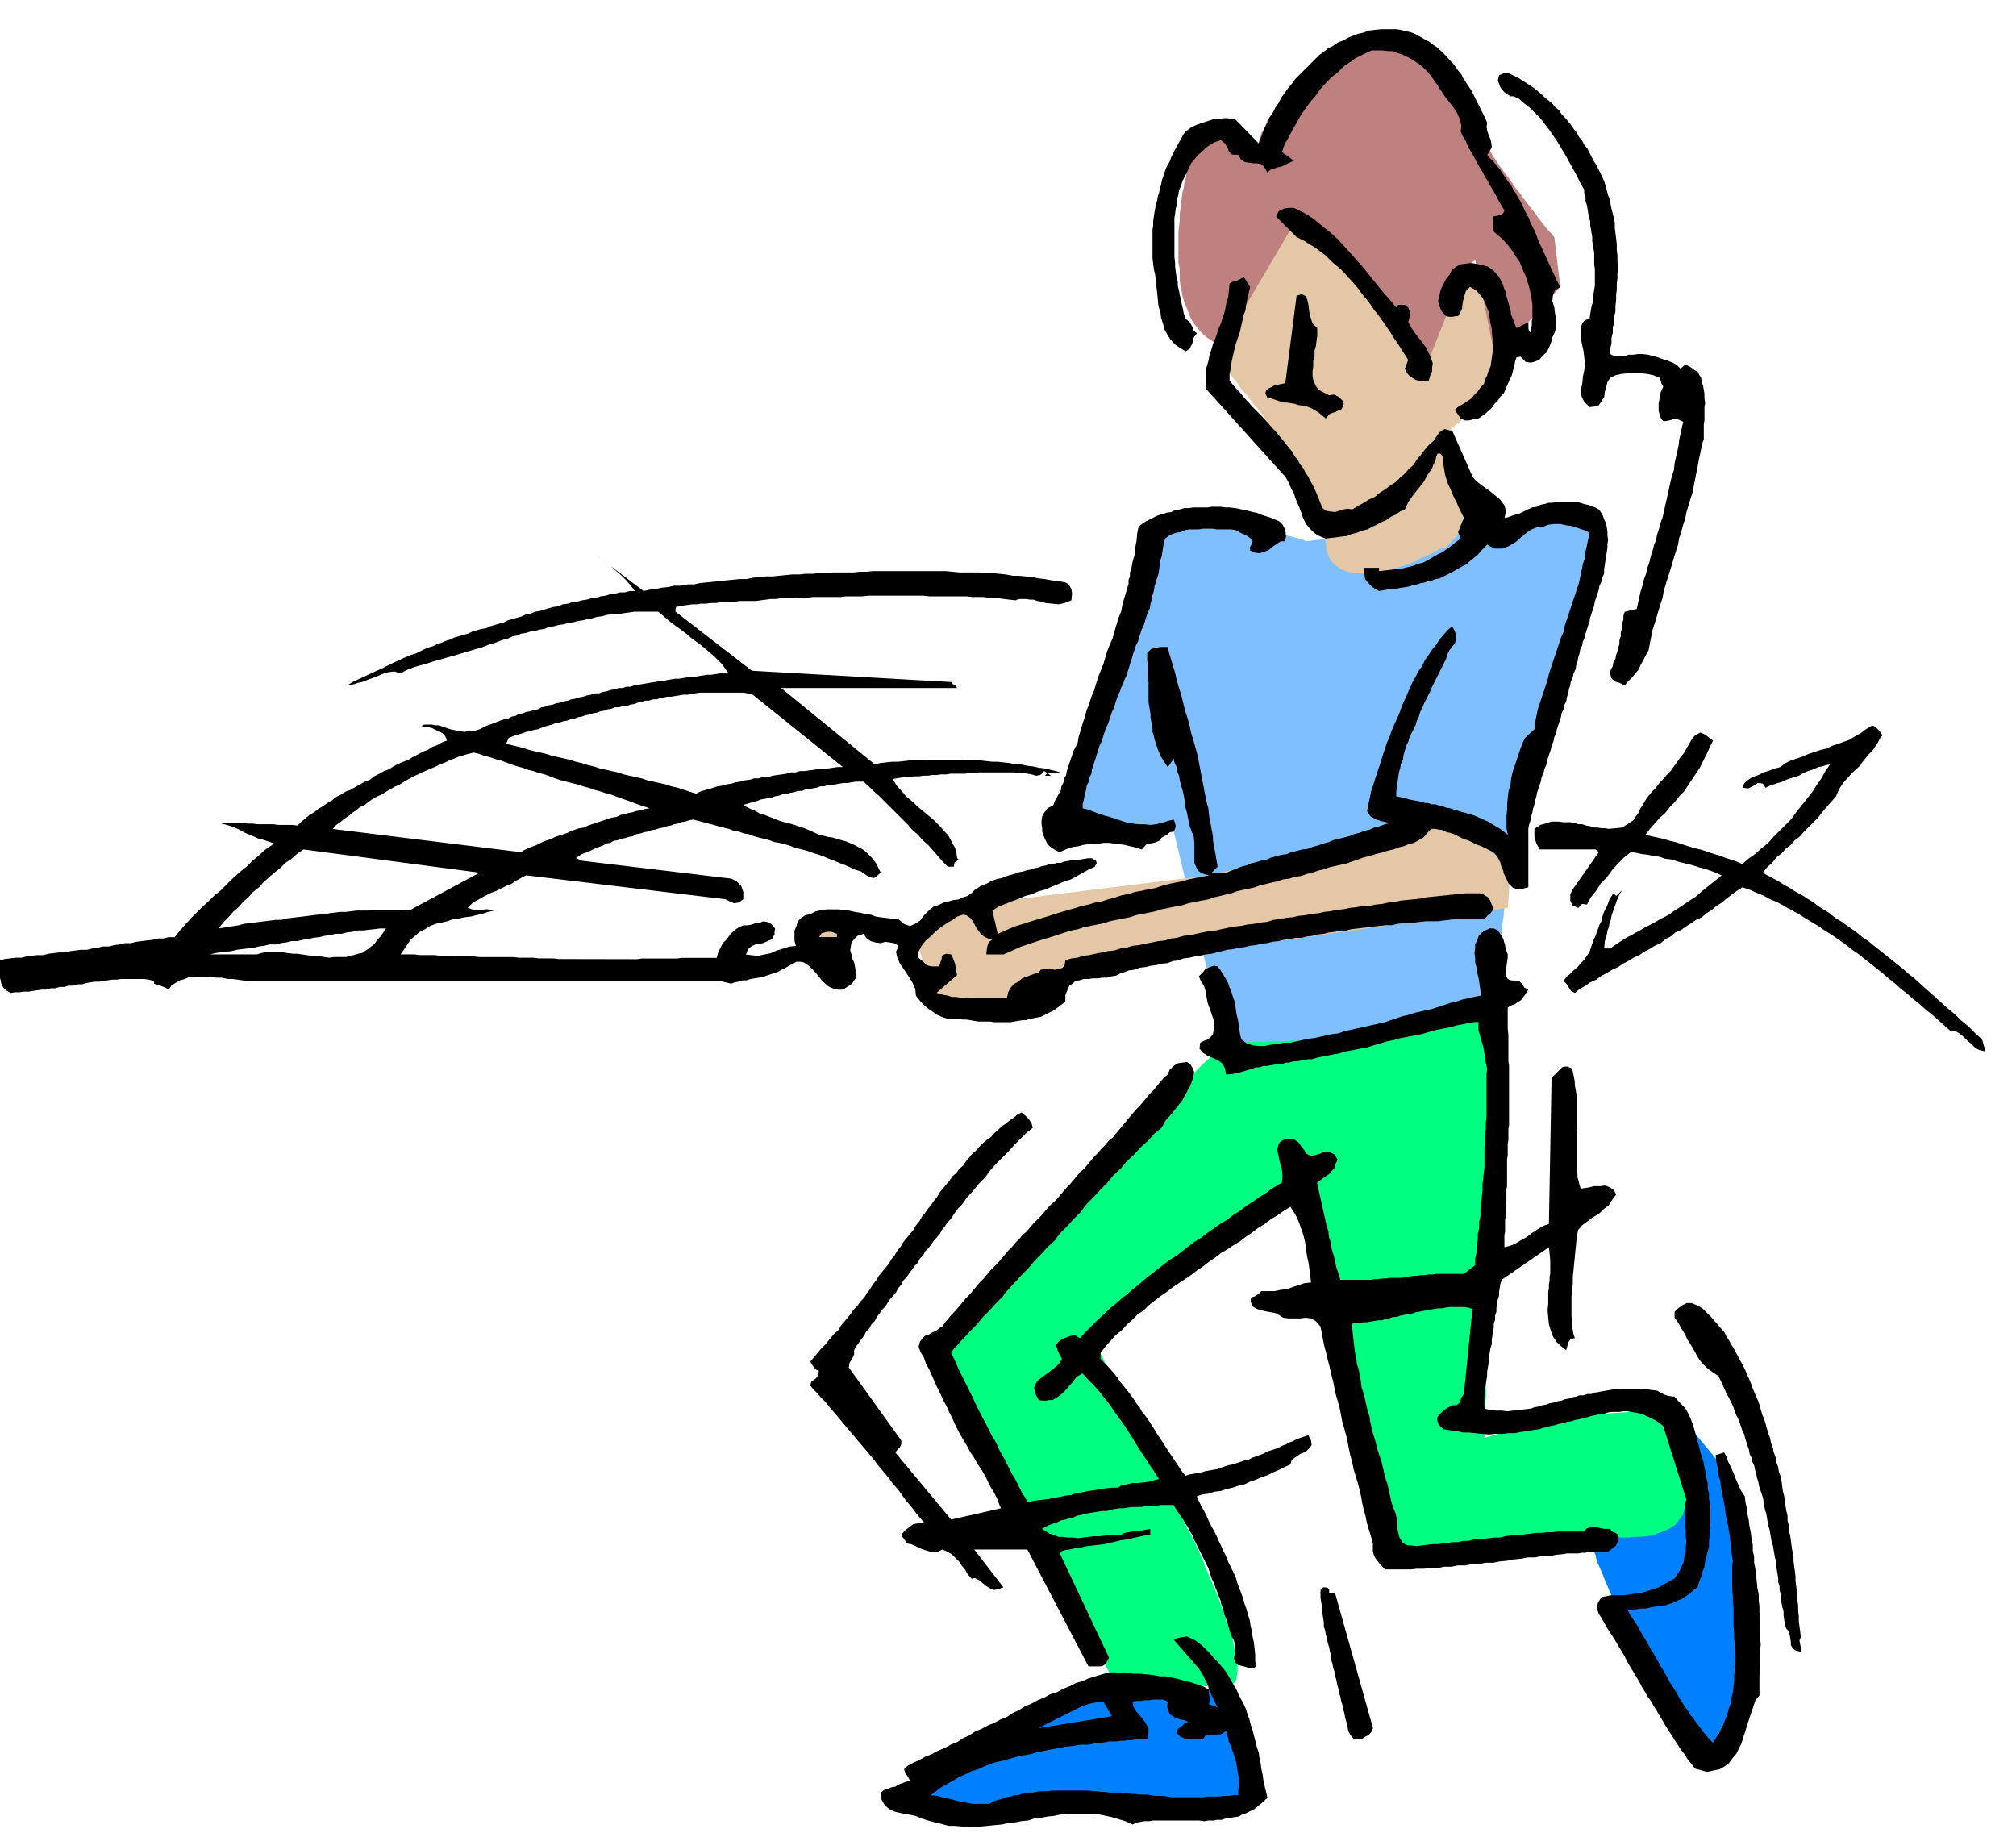
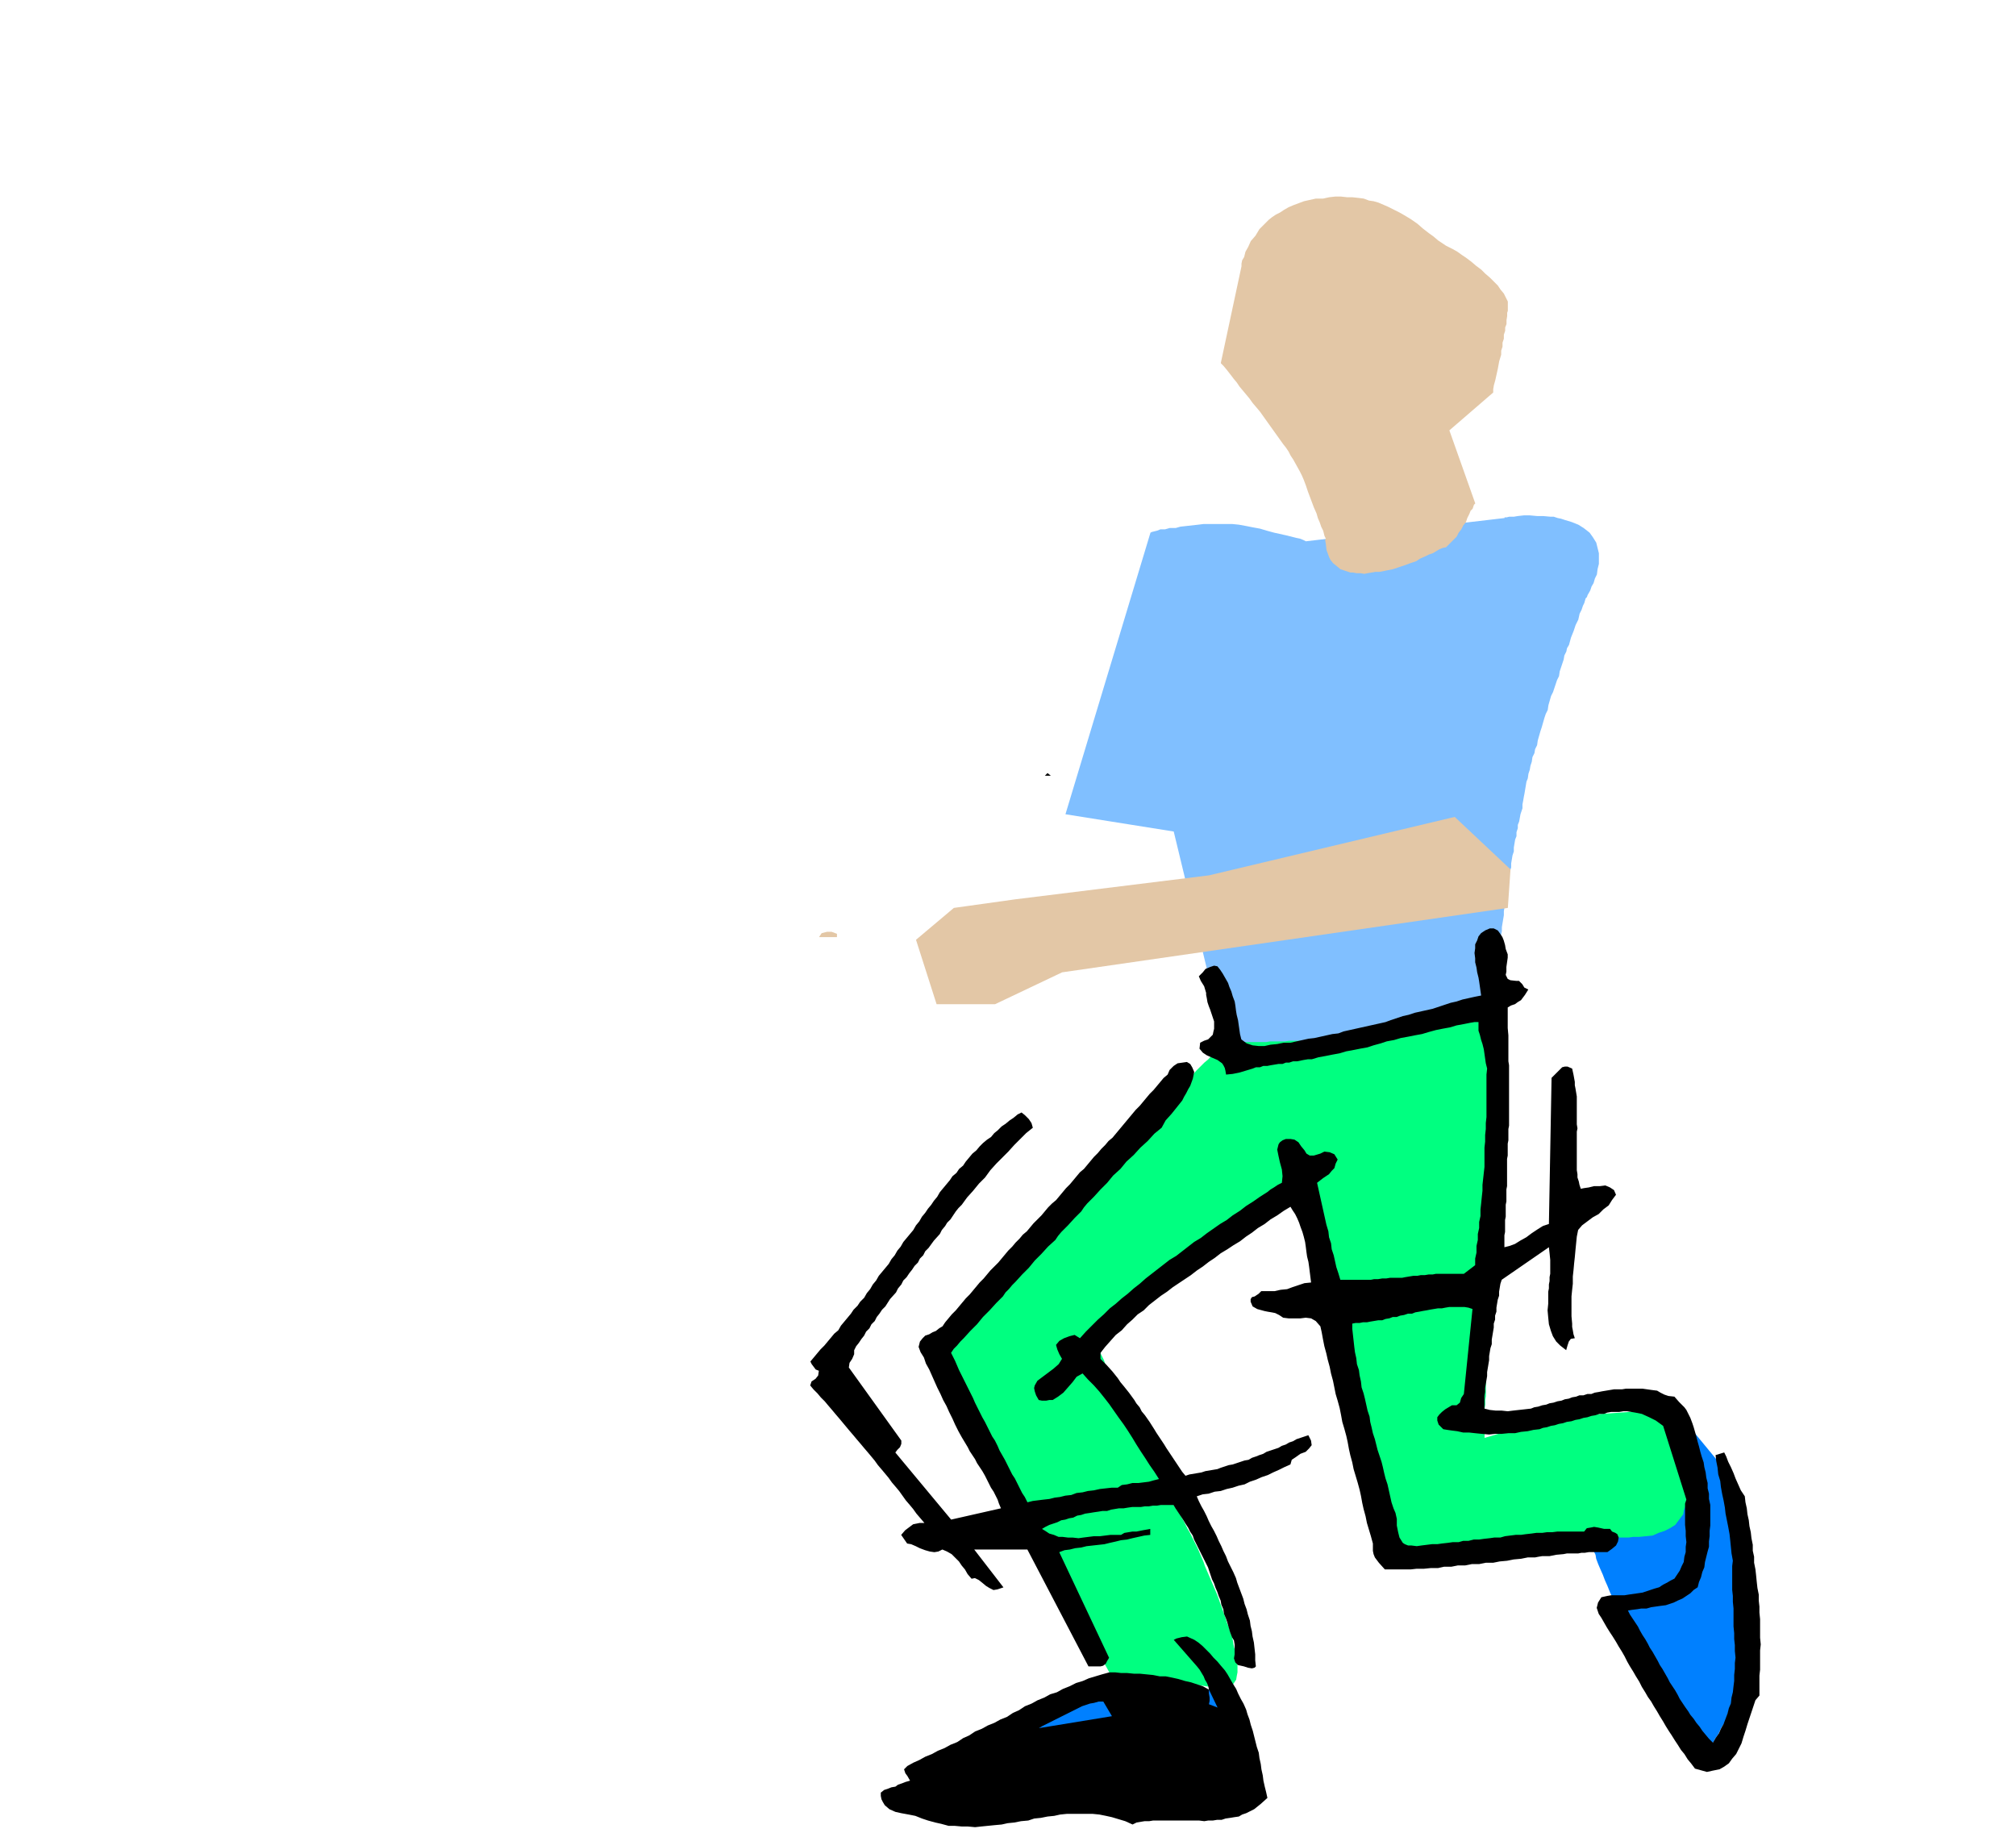
<svg xmlns="http://www.w3.org/2000/svg" width="490.455" height="445.941" fill-rule="evenodd" stroke-linecap="round" preserveAspectRatio="none" viewBox="0 0 3035 2760">
  <style>.brush1{fill:#0080ff}.pen1{stroke:none}.brush3{fill:#e3c7a6}.brush6{fill:#000}</style>
  <path d="M2398 2324v6l1 5 3 6 1 6 3 8 3 7 4 9 3 8 4 9 4 10 5 10 4 10 5 11 2 5 3 5 3 6 3 6 5 10 5 10 5 10 5 11 5 10 5 10 5 10 6 10 4 8 4 9 4 7 5 8 3 6 4 7 3 5 4 6 4 6 5 7 4 6 5 6 3 5 3 5 3 3 3 4 5 3 6 1 7-3 10-7 3-6 5-7 4-9 6-9 2-6 2-6 2-6 3-5 2-6 2-6 2-6 3-5 1-6 3-6 1-6 3-5 3-11 4-8 2-8 2-6 1-4h1l-35-269-80-97-123 203z" class="pen1 brush1" />
  <path d="m1966 815-2-1-2-1-5-2-5-1-8-2-8-2-9-2-9-2-11-3-10-3-11-2-10-2-11-2-10-1h-43l-8 1-9 1-9 1-9 1-7 2h-9l-7 2h-7l-5 2-8 2-2 1-128 424 163 26 84 348 397-92v-14l1-5 1-6 1-6v-8l1-8 1-9 2-9 1-11 2-10 1-10 2-10v-6l1-6 1-6 1-6v-6l1-6 1-6 1-5v-7l1-6 1-6 2-6v-6l1-6 1-6 2-6v-6l1-6 1-6 2-6v-6l1-6 1-6 2-5v-6l2-6v-5l2-5 2-11 3-9v-6l1-5 1-6 1-5 1-6 1-6 1-6 2-5 1-7 2-6 1-6 2-6 1-7 3-6 1-6 3-6 1-7 2-7 2-7 2-6 2-7 2-7 2-6 3-6 1-7 2-7 2-7 3-6 2-6 2-6 2-6 3-6 1-7 2-6 2-6 2-6 1-6 3-6 1-5 3-5 3-11 4-10 3-9 4-8 2-9 3-6 2-6 2-4 2-7 2-2 1-3 4-7 2-6 3-5 2-7 3-6 1-8 2-8v-16l-2-8-2-8-5-8-5-7-9-7-8-5-10-4-10-3-6-2-5-1-6-2h-5l-11-1h-9l-11-1h-9l-9 1-6 1h-7l-4 1h-3v1l-299 35z" class="pen1" style="fill:#80bfff" />
  <path d="m1820 1318-291 36-93 13-57 48 31 97h88l101-48 671-97 4-58-84-79-370 88zm49-917-31 145v1l4 4 5 6 7 9 3 4 5 6 4 6 5 6 5 6 5 6 5 7 6 7 5 6 5 7 5 7 5 7 5 7 5 7 5 7 5 7 4 5 4 6 3 6 4 6 5 9 5 9 3 6 3 7 3 8 3 9 3 8 3 8 3 8 4 9 2 7 3 7 2 6 3 6 2 8 2 4-1 2 1 6 1 9 4 11 2 4 4 5 5 4 6 5 6 2 9 3h4l5 1h6l6 1 5-1 6-1 6-1h6l10-2 10-2 9-3 9-3 8-3 9-3 6-4 7-3 6-3 6-2 5-3 5-3 5-2 5-1 8-8 8-8 3-6 4-5 3-6 4-5 2-6 3-6 2-5 3-3 2-6 2-2-39-110 66-57v-5l1-6 2-7 2-9 2-9 2-11 3-10v-6l2-6v-6l2-6v-6l2-6v-5l2-5v-6l1-6v-5l1-3v-14l-3-6-3-6-5-6-4-6-6-6-6-6-7-6-6-6-8-6-7-6-8-6-6-4-7-5-7-4-6-3-4-2-6-4-6-4-7-6-7-5-9-7-8-7-10-7-10-6-7-4-6-3-6-3-6-3-7-3-7-3-7-2-7-1-8-3-8-1-9-1h-8l-9-1h-9l-9 1-9 2h-11l-9 2-9 2-8 3-8 3-7 3-7 4-6 4-6 3-6 4-5 4-5 5-9 9-6 10-7 8-4 9-4 7-2 8-3 5-1 5v4z" class="pen1 brush3" />
  <path d="m1846 1570-4 2-6 6-8 7-9 10-6 5-6 6-6 6-6 7-8 6-7 8-7 8-7 9-9 7-8 9-9 9-8 9-10 9-9 9-9 10-9 10-11 9-9 11-11 10-9 11-11 10-9 11-11 10-9 11-11 9-10 11-11 9-10 11-10 10-10 10-9 10-9 10-10 9-9 9-9 9-8 10-9 8-8 9-8 8-7 9-8 7-7 7-7 6-6 7-6 5-6 6-5 5-3 6-9 7-5 7-4 3v2l269 494 181 26v-1l3-3 3-5 4-6 1-6 1-5v-14l-1-9-2-9-2-5-1-5-1-6-1-5-3-8-2-7-3-7-2-7-3-8-2-6-3-8-2-6-3-8-3-7-3-7-3-7-3-7-3-7-3-7-2-6-3-7-3-7-3-7-3-6-3-6-3-6-3-6-3-5-3-6-3-6-3-5-2-4-6-9-4-6-3-5-3-5-3-6-3-6-4-8-4-7-4-8-3-8-5-10-5-9-5-10-4-9-5-10-4-10-5-10-4-9-5-10-4-10-5-9-4-9-4-9-4-8-3-8-3-6-4-8-3-5-2-6-2-4-3-6v-1l13-48 296-199 141 543 330-18h15l7-1h9l10-1 10-1 9-4 9-3 8-4 8-5 6-8 6-8 1-6 2-5 1-6 1-5-1-8v-7l-1-7v-6l-1-7v-19l-1-6-1-6-1-6v-5l-1-6-1-5-1-5v-4l-3-10-1-8-2-7-1-5-2-8v-2l-181 13-105 31v-44l1-6v-7l1-6v-41l1-8v-9l1-8v-28l1-9v-10l1-9v-9l1-9v-31l1-9v-10l1-10v-9l1-9v-19l1-9 1-9v-18l1-8 1-7v-24l1-6v-7l1-6 1-6 1-5v-10l1-8 1-6 2-3v-51l-1-9v-9l-1-9v-9l-1-10v-29l-1-10-1-10-1-9v-9l-1-9v-8l-1-8v-6l-1-8v-22h-2l-4 2-7 2-8 3-6 1-5 2-6 2-6 3-7 2-7 2-7 3-7 3-9 2-8 2-8 2-8 3-9 2-9 3-9 2-9 3-9 1-9 2-9 2-9 2-9 1-9 2-9 1-8 2h-27l-9 1h-26l-8 1h-25l-7 1h-22l-6 1h-60v1z" class="pen1" style="fill:#00ff80" />
-   <path d="m1952 330-83 141-31 49-3-1-7-3-5-4-5-3-5-4-5-5-6-7-6-8-3-5-2-5-2-5-2-5-3-7-2-6-2-7-1-7-2-8-1-8v-17l-2-10v-45l1-9 1-9v-9l1-9 1-8 1-7 1-9 2-7 1-8 2-6 1-8 1-6 1-6 2-6 3-11 3-8 2-8 2-5 1-4h1l93 9v-3l2-5 2-8 5-8 4-11 7-9 6-9 9-5 3-5 6-5 6-7 8-8 6-10 9-9 9-10 9-9 9-10 9-9 10-9 10-6 9-6 10-3 10-1 10 2 9 1 9 2 8 2 9 2 7 1 8 2 7 2 8 3 6 1 6 2 5 3 6 4 4 3 5 5 4 5 4 6 3 4 5 7 6 6 6 9 6 8 6 9 6 9 7 9 5 8 5 8 4 8 5 9 2 7 3 7 1 5 1 6v3l4 7 4 8 7 10 3 5 4 5 4 6 5 6 4 6 5 7 4 6 6 7 4 6 5 6 4 6 5 6 4 5 4 6 4 5 4 5 6 8 6 6 3 4 2 2 9 75-48 53-53 39-27-132-39 22-5 62-26 66-199-212z" class="pen1" style="fill:#bf8080" />
  <path d="m1582 1168-5-4-4 4h9z" class="pen1 brush6" />
-   <path d="m2407 767-6-3-5-2-6-2-5-1-6-2-6-1h-30l-6 1h-6l-6 2-6 1-5 3-7 1-7 3-6 3-6 3-7 2-6 2-5 2-5 1 2-10-2-9-6-8-8-7-10-8-10-7-9-7-5-6-31-70h-4l-7-2-4 2-4 3-3 4-6 9-7 6-6 7-6 8-6 7-5 8-7 6-6 7-7 6-7 7-8 5-8 6-8 5-7 6-9 4-8 5-9 5-8 5-7-1-6 1-7 2-6 2-8-1-6-1-5-4-3-7-3-8-3-7-3-7-3-6-4-7-3-6-4-6-3-6-5-6-3-6-5-6-3-6-9-11-8-10-5-6-5-6-5-5-4-5-10-11-10-10-6-6-4-5-6-6-4-5-5-6-5-5-5-6-4-5v-10l2-9 1-9 2-9 2-9 2-8 3-9 3-8 2-9 2-9 2-9 3-8 1-9 2-9 2-9 2-8-4-6-3-5-3-4-3 2-4 2-4 2-5 1-5 3-1 10-1 10-3 10-2 11-3 9-3 10-4 9-3 10-4 9-3 10-3 9-2 10-3 10-1 10v16l1 6 119 132 3 5 3 6 3 7 4 7 2 7 3 7 3 7 3 8 2 6 3 7 3 5 5 6 4 4 6 5 6 3 8 3 7-1 9-1 7-1 9-1 7-3 8-2 8-3 8-2 7-4 7-3 7-4 7-3 7-5 7-3 7-5 7-3 5-11 7-10 8-10 8-10 6-11 7-10 2-6 3-5 1-6 2-5h4l5 5v12l1 6 1 6 1 5 2 6 2 6 3 6 2 5 2 5 3 6 3 6 2 5 3 6 3 6 3 6-3 6-3 8-3 7 4 10-7 5-6 5-7 5-7 5-8 4-7 4-7 4-7 4-8 2-8 3-8 2-8 2-9 1-9 1-9 1-8 1v-5h-22v9l1 8 5 6 6 6 10 6 5-1 6-1 6-1h6l5-1 6-1 6-1 6-1 5-2 6-1 6-2 6-1 5-2 6-1 5-2 6-1 10-5 10-5 10-6 10-5 8-7 9-7 7-8 8-8 5 3 6 3h12l10-4 10-6 9-8 10-8 5-3 5-2 6-2h6l8-3 9-1h9l9 2 8 1 9 3 9 3 9 4-2 9-2 10-2 9-1 10-3 9-2 10-2 9-2 10-3 9-3 9-3 9-3 9-3 9-3 9-3 9-2 10-4 9-3 9-3 9-3 9-3 9-3 9-3 9-2 9-3 9-3 9-3 9-3 9-3 9-2 10-2 10-1 10-14 13-4 8-3 8-3 9-3 9-3 9-3 9-2 9-1 10-3 9-1 9-1 9v10l-1 9v19l2 10-10-8-10-6-10-6-9-4-11-5-10-3-11-3-10-3-6-2-6-1-5-2-5-1-6-2h-6l-5-2h-5l-6-2-5-1-6-1-5-1-11-3-10-2v-8l1-7 1-7 1-7 1-7 2-7 1-6 3-6 1-7 2-7 2-7 3-6 2-7 3-6 3-6 3-6 2-7 3-6 2-7 3-6 3-7 3-6 3-6 3-6 3-7 3-6 3-6 3-6 3-6 3-6 3-6 3-6 2-7 3-6 4-5 4-5 2-6v-6l-2-7-4-7-7 6-6 7-6 7-5 8-6 7-6 9-5 7-4 9-6 8-4 8-5 9-4 9-4 9-4 9-4 9-3 9-4 9-4 9-4 9-3 9-4 9-3 9-3 9-3 10-3 9-3 9-3 9-3 10-3 9-2 10-2 9-2 10 5 8 9 5 10 3 11 2-8 2-8 3-8 2-7 3-8 2-8 3-8 2-7 3-8 2-8 2-8 2-7 3-8 2-8 3-8 2-7 3-9 1-7 2-9 2-7 3-8 1-7 2-8 2-7 3-9 2-7 2-8 2-7 3-8 2-7 3-8 3-7 3h-22l9-9-1-6-1-6-1-6-1-5-1-6-1-5-1-6v-5l-1-6-1-5-1-6-1-5-2-11-1-10-3-11-2-10-2-11-2-10-2-11-2-10-2-11-2-9-3-11-3-10-3-10-2-10-3-11-3-9-3-11-2-9-3-11-3-9-3-11-2-9-3-10-3-10-3-10-2-9h-10l-7 1-8 2-6 6v10l1 11v17l1 6v30l1 6 1 6 1 6v5l1 6 1 5 1 6v5l2 6 1 5 2 6 3 9 4 10 5 8 6 9 9-13 1 6 3 6 1 7 3 7 1 7 2 7 2 7 2 8 1 6 1 7 1 7 2 7 1 6 2 8 1 6 3 8 3 7 1 10v30l4 9 2 3 4 3 5 2 7 2-11 2-10 2-10 2-10 3-11 2-9 2-11 3-9 3-11 2-9 2-11 2-9 3-11 2-9 3-11 3-9 3-11 2-10 3-10 2-9 3-11 3-10 3-10 3-9 3-10 3-10 3-10 3-9 3-10 3-10 4-9 4-9 4-8-35 9-6 10-4 10-4 11-4 9-4 11-3 9-4 11-3 9-4 10-4 9-4 10-3 9-5 9-5 9-5 9-4 3-6-1-3-3-2-3-2h-6l-6 1-6 1-6 1h-6l-6 1-6 1-5 2h-6l-6 2h-6l-5 2-6 1-5 2-6 1-5 2-6 1-6 2-6 1-5 2-11 3-10 4-6 1-6 2-5 2-5 3-10 4-9 6-5 5-6 4-7 2-6 3-8 1-7 2-8 2-6 3-9 3-7 6-7 7-6 8-8 5-7 3-9-3-8-7-9-1-9-1-8-1-8-1-8-3-8-1-8-2-7-1-9-2-8-1-9-1h-17l-8 1-9 2-8 4-8 2-6 4-5 5-2 7-3 7v15l2 8-10 1-9 3-10 3-9 4-10 2-9 2-9-1-9-1 3-8 6-5 7-3 9-1 7-3 7-3 2-4 2-3v-4l1-5-6-7-6-3-6-1-5 2-7 1-6 2-6 1h-6l-7 3-7 5-6 6-5 7-6 6-4 8-3 6-2 8h-53l-7 1h-53l-7 1H841l-8-1h-22l-8-1h-22l-8-1h-52l-8-1h-22l-8-1h-21l-8-1h-22l-8-1h-21l9-13 6-9 7-6 7-6 8-4 8-5 8-3 9-2 9-2 8-3 9-1 9-2 9-1 8-2 9-2 9-3 9-2-11-2-9 1h-11l-9-3 8-8 11-6 5-3 6-3 6-3 6-2 6-3 6-3 6-3 6-2 5-4 6-3 5-3 6-3 300 36 6 3 7 3 7-1 7-5v-11l-3-9-7-7-8-4-225-27-9-4 9-6 11-4 10-5 11-4 5-3 6-1 5-3 6-1 5-2 6-1 6-2 6-1 5-3 6-1 6-2 6-1 5-2 6-1 6-2 6-1 5-2 6-1 5-2 6-1 5-2 6-1 6-2 6-1 7 2 8 2 7 2 8 2 7 2 8 2 8 2 8 3 7 1 8 3 7 1 8 3 7 2 8 2 8 2 8 3 7 1 8 2 7 2 8 3 7 2 8 2 7 2 8 3 7 2 8 3 7 3 8 3 7 3 8 3 7 3 8 4 10 3 10 7 4 2 6 1 4-3 6-5-4-8-3-6-5-7-4-4-6-6-5-4-6-3-5-3-7-3-7-3-7-2-7-2-7-2-7-1-7-2-6-1-8-4-7-3-7-3-7-2-8-3-7-2-8-2-7-2-8-3-7-3-8-3-7-2-7-4-7-3-6-3-5-3 10-3 11-3 5-2 5-1 6-1 6-1 5-2 6-1 5-2h6l5-2 6-1 6-2h6l5-2 6-1 6-1 6-1 5-2h6l6-2h6l5-1 6-1 6-1h6l6-1 6-1h12l8 7 8 8 8 7 9 9 8 8 8 8 8 8 9 9 7 8 9 8 7 8 9 8 7 8 7 8 7 8 8 8h9l1-6 4-3 2-2-2-2-1-7-1-5-2-5-2-3-4-8-4-7-6-6-5-6-6-6-5-5-6-5-6-5-6-5-5-4-6-6-6-5-6-5-4-5-10-11-6-10 6-1 6-1 7-1h7l6-1h7l7-1h7l6-1h7l7-1h8l6-1h22l6-1h7l7-1h54l7 1h6l7 1 6 1 7 2 6-1 4-3 2-3 5 3h22l-9-3-9-2-9-2-8-1-9-2-9-1-9-2h-8l-9-2-9-1-9-1h-8l-9-1-9-1h-17l-9-1h-54l-8 1h-18l-9 1-9 1h-9l-9 1-9 1-8 2-141-115h265l-2-3-3-2-3-2-1-2-300-17-115-89v-4l1-3 4-1 6-1 7-1 7-1h7l6-1h8l7-1h8l6-1h8l7-1h8l7-1h24l7-1 8-1 7-1h8l7-1h25l8-1h8l8-1h42l8-1h25l8-1h83l9 1h56l9 1h16l8 1 8 1h8l8 1 8 1 9 1 5-2h11l6 1h5l6 2 6 1 6 2 10 1 10 1 9-2 10-4 1-10-1-7-4-7-5-3-11-2-9-1-11-2-9-1-10-2-10-1-10-1h-9l-11-2-10-1-10-1h-9l-11-1h-29l-11-1-10-1h-110l-10 1h-10l-9 1h-31l-10 1h-11l-9 1h-11l-9 1h-11l-10 1-10 1-10 1h-10l-10 1-10 1-9 2h-11l-10 1-10 1-9 1-10 1-10 1-10 1-9 2h-10l-10 2h-10l-9 2-10 1-9 2-9 1-9 2-75-57 8 6 9 7 8 6 9 8 7 6 8 8 6 7 7 9h-8l-7 2h-8l-7 2-8 1-6 2-8 1-6 2-8 1-7 2-7 1-7 2-8 1-6 2-8 1-6 3-8 1-7 2-7 2-6 2-7 1-7 3-7 1-6 3-7 2-7 2-7 2-6 3-7 2-7 2-7 2-6 3-7 1-7 2-7 2-6 3-7 2-7 2-7 2-6 3-7 2-7 3-6 2-6 3-7 2-7 3-6 3-6 3-7 2-7 3-7 3-6 3-7 3-6 3-6 3-6 3-7 3-6 3-7 3-6 3-7 3-6 3-6 3-6 4 5-1 6-1 5-2 6-1 10-4 11-4 9-4 10-3 9-1 9 3 9-5 10-4 10-3 11-3 9-3 11-3 10-3 11-3 10-3 10-3 10-3 11-3 10-4 10-3 10-4 11-3 6-3 6-1 7-3 7-1 6-2 8-1 6-2 8-1 6-3 8-1 7-2 8-1 6-2 8-1 7-2 8-1 6-2 8-1 6-2 8-1 7-2 7-1 7-1h8l6-1 8-1 6-1h36l6 5 7 6 6 5 8 6 7 5 8 6 7 6 8 6 7 5 7 6 6 5 7 6 6 6 6 6 5 7 5 7h-13l-7 1-6 1h-7l-6 1-6 1-6 1h-6l-6 1-6 1-6 1h-6l-6 1-6 1-6 2h-7l-6 1-6 1-6 1-6 1-6 1-6 1-6 2h-6l-6 2h-6l-6 2-6 1-6 2-6 1-5 2h-6l-6 2-6 1-6 2-6 1-6 2-6 1-5 2-6 1-6 2-6 1-5 2-6 1-5 2-6 1-5 3-6 1-6 2-6 1-5 2-6 1-5 3-6 1-5 3-6 1-6 2-5 2-5 2-11 4-10 5-6 2-6 1h-6l-5 1-11-2-10-2-6-2-6-2-5-2h-5l-6-1h-11l-5 2 4 1 6 1 6 1 6 3 5 2 5 3 4 4 3 7-8 3-7 4-8 3-6 4-8 3-7 4-8 4-6 4-8 3-7 3-8 4-6 4-8 3-7 4-8 4-6 5-8 3-7 4-7 4-7 4-8 3-6 4-8 4-6 5-7 4-7 5-7 4-6 5-7 4-6 5-6 5-6 6-8-1h-21l-8-1h-23l-8-1h-8l-8-1h-35l9 2 10 3 10 4 11 6 10 4 11 5 5 1 6 2 6 2 6 2-6 4-6 4-5 4-5 5-11 9-9 9-10 8-10 9-9 9-9 9-10 8-9 9-9 8-9 9-9 9-8 9-8 9-8 10h-9l-8 2h-8l-8 2-9 1-8 1-8 1-8 2h-9l-8 2-8 1-8 2h-9l-8 2-8 1-8 2h-9l-8 1-8 1-8 2h-9l-8 1-8 1-8 2h-9l-8 1-8 1-8 2h-9l-8 1-8 1-8 2v23l2 7 1 5 3 6 4 4 7 4 6-1h7l7-1h7l6-1 7-1 7-1h7l6-2h7l7-2h7l6-2h7l7-2h7l6-2 6-1 7-1h7l6-1 6-1 7-1h7l6-1h35l7 1 8 2v4l6 2 6 2 5 2 5 3 4-6 6-4 7-4 7-2 7-3h33l8 1h8l9 2h7l8 1 7 1 8 1h711l17 4 5-2 6-1 6-2h6l6-2 6-1 6-1 7-1 5-2 6-2 6-2 6-2 5-3 6-3 5-3 6-3 5-3h6l5 1 5 3 8 7 8 9 7 9 9 8 4 2 5 2 6 1h7l8-5 6-4 3-5 3-4-1-6v-6l-1-6-1-5-3-6-1-6-2-6 1-6 1-6 4-5 5-5 9-3 5 7 6 4 7 2 8 1 7-2 7 1 6 1 7 4-4 9 2 9 4 9 7 10 6 9 6 10 4 9 1 10 3 4 5 6 5 5 6 5 6 4 7 5 7 3 9 3h16l6 1h6l6 1 6 1 6 1h18l6 1h25l5-1 6-1 6-1h6l5-2 6-1 5-1 6-1 10-5 10-5 8-6 9-7v-10l3-7 3-7 5-3 4-4 6-1 7-2h7l6-1h8l6-1h8l6-2 7-1 6-3 6-2 8-3 8-1 8-3 9-1 8-2 8-1 8-2 9-1 8-3 8-1 8-3 9-1 8-2 8-1 8-2 9-1 8-2 8-2 8-2 9-1 8-2 9-1 8-2 9-1 8-2 9-1 8-2 9-1 8-2 9-1 9-2h9l8-2 8-1 8-2 9-1 8-2 9-1 8-2h9l8-2 9-1 8-1 9-1 8-1 9-1 9-1h9l8-2 9-1 8-1h9l8-1 9-1h18l8-1 9-1 8-1h45l4-5 5-4 3-4 1-4-3-7-2-5-3-4-3-2-5-3-4-1h-21l-10 1-10 1-9 1-10 1-10 1-10 1-9 2-10 1-10 1-10 1-9 2-10 1-9 2-10 1-9 2h-10l-10 2-10 1-9 2-10 1-10 2-9 1-9 2-10 1-10 2-10 1-9 2-10 1-10 2-9 1-9 3-10 1-10 2-10 1-9 2-10 1-10 2-10 2-9 2-10 1-10 2-9 2-9 2-10 1-10 3-9 1-9 3-10 1-10 2-10 2-9 2-10 1-9 3-9 1-9 3-10 1-9 2-10 2-9 2-9 1-9 3-9 1-9 3-1 7-3 4-6 2-6 1-8-2-6 1-7 1-3 4-9 3-8 3-8 3-6 5-7 4-5 6-3 6-2 9h-57l-7-1h-6l-7-1h-6l-6-2-6-1-6-2-5-1 31-27-2-10-1-7-3-8-3-6-7-1-3 1-4 2v4l-2 6-2 6h-11l-5-1-3-1-6-6-6-5v-9l4-8 6-8 8-7 8-8 9-7 9-6 9-5 5-4 6-2 4-1 4 1 6 4 5 7 4 8 6 8 3 3 4 3 5 2 6 2-5 3-2 5-1 5-1 9h26l9-4 9-4 9-4 9-3 9-3 9-3 10-3 10-3 9-3 9-3 10-3 10-2 9-3 10-2 10-2 10-2 9-3 10-2 10-2 10-2 9-3 10-2 10-2 10-2 9-3 10-2 10-2 11-2 9-3 10-2 10-2 11-2 8-3 9-2 8-2 9-2 8-3 9-2 9-2 9-2 8-3 9-2 8-2 9-2 9-3 9-1 9-3 9-1 8-3 9-2 8-3 9-2 8-3 9-2 9-2 9-2 8-3 9-3 8-3 9-2 9-3 9-2 9-3 9-2 8-3 8-2 7-3 8-2 7-4 7-4 6-7 6-6h5l6 1 6 1 6 3 5 1 6 2 6 3 6 3 5 2 6 2 6 3 6 3 6 2 6 3 6 3 6 3 6 6 5 10 1 5 3 6 1 5 3 6 4 9 7 7 4 1 6 1 5-1 8-2v-88l1-6 2-6 1-6 2-6 1-6 2-6 1-6 2-6 1-6 2-6 2-6 2-6 1-6 3-6 1-6 3-6 1-6 2-6 2-6 2-6 1-6 3-6 1-6 3-6 1-6 2-6 2-6 2-6 1-6 3-6 1-6 3-6 1-6 2-6 1-6 2-6 1-6 3-6 1-6 3-6 1-6 2-6 1-6 2-6 1-6 3-6 1-6 3-6 1-6 2-6 2-6 2-6 1-6 2-6 2-6 2-6 1-6 2-6 2-6 2-6 1-6 3-6 1-6 3-6v-7l1-6 1-7 1-6 1-7 1-6v-6l1-6-1-7v-6l-1-6-1-6-3-6-2-6-3-5-3-4zM766 1111l10-4 11-3 5-2 6-1 6-2 6-1 10-4 11-3 5-2 6-1 6-2 6-1 5-2 6-1 5-2 6-1 5-2 6-1 6-2 6-1 5-2 6-1 5-2 6-1 5-2h6l6-2h6l5-2 6-1 5-2 6-1 5-2h6l6-2h6l5-2 6-1 5-1h6l6-1 6-1 6-1h6l6-1 6-1 6-1h66l6 1 7 1 137 110h-8l-7 1-7 1-7 1h-8l-6 1-8 1-6 1h-8l-6 2h-8l-6 2-7 1-7 1-7 1-6 2h-8l-7 2h-7l-6 2-8 1-7 2-7 1-6 2-7 1-7 2-7 1-6 2-7 2-7 2-6 2-6 3-10-3-9-3-9-3-9-2-9-3-9-2-9-2-9-2-9-3-9-2-9-2-9-2-9-3-9-2-9-2-9-2-9-3-9-2-9-3-9-2-9-3-9-2-9-2-9-2-9-3-9-2-9-2-8-2-9-3-8-2-9-2-8-2 4-9zm-53 22 8 2 8 3 8 2 9 3 8 2 8 3 8 3 9 3 8 2 8 3 8 2 9 3 8 2 8 3 8 3 9 3 8 2 8 2 8 2 9 3 8 2 8 3 8 2 9 3 8 2 8 3 8 3 9 3 8 3 8 3 9 3 9 3-7 1-6 2-7 1-6 2-6 1-6 2-6 1-6 3-7 1-6 2-6 2-6 2-6 2-6 2-6 2-6 3-7 1-6 2-6 2-6 3-6 2-6 2-6 2-6 3-6 2-6 2-6 3-6 3-6 2-5 2-6 3-5 3-283-35 5-6 6-4 6-5 6-4 6-5 6-4 6-5 7-3 6-5 6-4 7-4 7-3 6-4 7-4 7-4 7-3 6-4 7-4 7-4 7-3 6-3 7-3 7-3 7-3 6-3 8-3 6-3 8-3 7-3 7-2 7-2 8-2zm-326 304h-71l8-2 8-1 8-1 9-1 8-2 8-1 8-1 9-1 8-2 8-1 8-2h9l8-2 8-1 8-2h9l8-2 8-1 8-2 9-1 8-2 8-1 8-2h9l8-2 8-1 8-2h9l8-1 9-1 8-1h9l-4 6-4 6-5 5-4 6-10 8-9 6-6 1-6 2-6 1-6 2h-19l-6 1-7-1-7-1-7-1h-7l-7-1-7-1-7-1h-6l-8-1-6-1h-28l-6 1-6 2zm-27-44-31 5 7-9 8-8 7-8 8-7 7-8 8-7 7-8 9-7 7-8 8-7 8-7 9-7 8-8 9-6 9-8 9-6 265 35-106 57-8-1h-47l-7 1h-17l-8 1-8 1h-9l-7 1-9 1-7 2h-9l-8 1-8 1-8 1-9 1-8 1-8 1-7 2h-9l-8 1-8 1-8 1-8 1-8 1-8 1-7 2z" class="pen1 brush6" />
  <path d="m1233 2064-5-2-3-4-3-4-2-4 5-6 5-6 5-6 6-6 5-6 5-6 5-6 6-5 4-7 5-6 5-6 5-6 4-6 6-6 4-6 6-6 4-7 5-6 4-7 5-6 4-7 5-6 5-6 5-6 4-7 5-6 4-7 5-6 4-7 5-6 5-6 5-6 4-7 5-6 4-7 5-6 4-6 5-6 4-6 5-6 4-7 5-6 5-6 5-6 4-6 6-5 4-6 6-5 4-6 5-6 5-6 6-5 5-6 5-5 6-5 6-4 5-6 5-4 6-6 6-4 6-5 6-4 6-5 6-3 5 4 6 6 4 6 2 7-10 8-9 9-9 9-9 10-9 9-9 9-9 10-8 11-9 9-9 11-9 10-8 11-5 5-4 5-4 6-4 6-5 5-3 5-5 6-3 6-9 10-8 11-5 5-3 6-5 5-3 6-5 5-4 6-4 5-4 6-5 5-3 6-5 6-3 6-9 10-7 11-5 5-4 6-4 5-3 6-5 5-3 6-5 5-3 6-4 5-4 6-4 5-3 6v6l-3 7-4 6-1 7 79 110v5l-2 5-4 4-3 4 84 101 75-17-3-7-2-6-3-6-3-6-4-6-3-6-3-6-3-6-4-7-4-6-4-6-3-6-4-6-4-6-3-6-3-5-6-10-5-9-5-10-4-9-5-10-4-9-5-9-4-9-5-10-4-9-4-9-4-9-5-9-3-9-5-8-3-8 2-8 4-5 4-4 6-2 5-3 5-2 5-4 5-3 4-6 5-6 5-6 6-6 5-6 5-6 5-6 6-6 5-6 5-6 5-6 6-6 5-6 5-6 6-6 6-6 5-6 5-6 5-6 6-6 5-6 6-6 5-6 6-5 5-6 5-6 6-6 6-6 5-6 5-6 6-6 6-5 5-6 5-6 5-6 6-6 5-6 5-6 5-6 6-5 5-6 5-6 5-6 6-6 5-6 6-6 5-6 6-5 5-6 5-6 5-6 5-6 5-6 5-6 5-6 6-6 5-6 5-6 5-6 6-6 5-6 5-6 5-6 6-5 3-7 6-6 6-4 7-1 7-1 5 3 3 5 3 7-2 10-4 11-3 5-3 6-3 5-3 6-8 10-8 10-9 10-6 11-11 9-10 11-11 10-10 11-11 10-9 11-11 10-9 11-10 10-10 11-5 5-5 5-5 6-4 6-10 10-10 11-5 5-5 5-5 6-4 6-11 10-10 11-10 10-9 11-10 10-10 11-5 5-5 6-5 5-4 6-10 10-10 11-10 10-9 11-10 10-10 11-5 5-5 6-5 5-4 6 3 6 3 6 3 7 3 7 3 6 4 8 3 6 4 8 3 6 4 8 3 7 4 8 3 6 4 8 4 7 4 8 3 6 4 8 4 6 4 8 3 7 4 7 4 7 4 8 3 6 4 8 4 6 4 8 3 6 4 8 4 6 4 8 8-2 8-1 8-1 9-1 8-2 8-1 8-2 9-1 8-3 9-1 8-2 9-1 9-2 9-1 9-1h9l6-4 8-1 8-2h9l8-1 8-1 7-2 8-2-7-11-7-10-7-11-6-9-7-11-6-10-7-11-6-9-8-11-7-10-7-10-7-9-8-10-8-9-9-9-8-9-9 5-6 8-7 8-7 8-8 6-8 5h-5l-5 1h-6l-5-1-4-7-2-6-1-5 1-4 4-7 8-6 8-6 8-6 8-7 5-8-4-7-3-7-2-7 5-6 7-4 8-3 8-2 8 5 9-10 9-9 9-9 9-8 9-9 9-7 9-8 9-7 9-8 9-7 9-8 9-7 9-7 9-7 9-7 10-6 9-7 9-7 9-7 10-6 9-7 10-7 10-7 10-6 9-7 11-7 9-7 11-7 10-7 11-7 5-4 5-3 6-4 6-3 1-10-1-10-3-11-2-9-2-10 2-8 2-3 4-3 5-2h7l6 1 6 4 4 6 5 6 3 5 5 3h6l10-3 6-3 8 1 7 3 5 8-3 6-2 7-4 4-4 5-9 6-9 7 2 9 2 9 2 9 2 9 2 9 2 9 2 9 3 10 1 9 3 9 1 9 3 9 2 9 2 9 3 9 3 10h46l5-1h6l6-1h6l6-1h18l5-1 6-1 6-1h6l5-1h6l6-1h6l5-1h42l17-13v-10l2-9v-10l2-9v-9l2-9v-9l2-9v-10l1-9 1-10 1-9v-9l1-9 1-9 1-9v-29l1-9v-10l1-9v-9l1-9v-64l1-9-2-8-1-7-1-7-1-7-2-8-2-6-2-8-2-6v-13h-6l-6 1-5 1-5 1-11 2-10 3-11 2-10 2-11 3-10 3-11 2-10 2-11 2-10 3-11 2-9 3-11 3-9 3-11 2-10 2-11 2-10 3-11 2-10 2-11 2-10 3h-6l-6 1-5 1-5 1h-6l-6 2h-5l-5 2h-6l-6 1-6 1-5 1h-6l-5 2h-6l-5 2-10 3-10 3-10 2-10 1-1-6-1-4-2-4-2-3-7-5-7-3-9-4-6-4-5-6 1-9 6-3 6-2 4-4 3-3 1-5 1-4v-11l-2-6-2-6-2-6-2-5-2-6-1-6-1-5v-3l-3-10-5-8-3-7 6-6 4-5 7-3 6-2 5 1 4 5 4 6 4 7 4 7 2 6 3 7 2 7 3 8 1 6 1 8 1 6 2 8 1 7 1 7 1 7 2 8 8 6 9 3 9 1h9l9-2 10-1 10-2h10l9-2 9-2 9-2 9-1 9-2 9-2 9-2 9-1 8-3 9-2 9-2 9-2 9-2 9-2 9-2 9-2 8-3 9-3 9-3 9-2 9-3 9-2 9-2 9-2 9-3 9-3 9-3 9-2 9-3 9-2 9-2 10-2-1-7-1-7-1-7-1-6-2-8-1-7-2-8v-6l-1-8 1-7v-6l3-6 2-6 4-5 6-4 7-3h6l6 3 3 4 4 6 2 5 2 7 1 6 3 8v5l-1 7-1 7v7l-1 5 3 6 4 2 9 1h4l5 5 3 5 6 3-5 8-6 8-5 3-4 3-6 2-5 3v31l1 11v39l1 6v91l-1 5v17l-1 5v18l-1 5v41l-1 5v18l-1 5v18l-1 5v18l-1 5v18l8-2 8-3 8-5 9-5 8-6 9-6 8-5 9-3 4-220 7-7 6-6 3-3 4-1h4l7 3 2 9 2 11v5l1 5 1 6 1 6v42l1 6-1 5v58l1 6v5l2 6 1 5 2 6 5-1 7-1 8-2h9l8-1 7 3 6 4 3 7-6 8-5 8-8 6-7 7-9 5-8 6-8 6-6 7-2 10-1 10-1 10-1 11-1 9-1 11-1 9v11l-1 9-1 10v30l1 11v5l1 5 1 6 2 6-6 1-3 4-2 6-2 7-9-7-6-6-5-8-3-8-3-10-1-10-1-11 1-10v-18l1-5v-6l1-5v-6l1-5v-21l-1-10-1-9-71 49-2 6-1 6-1 6v6l-2 6-1 6-1 6v6l-2 6v6l-2 6v6l-1 6-1 6-1 6v7l-2 6-1 6-1 6v6l-1 6-1 6-1 6v6l-1 6-1 6-1 6v6l-1 6v19l8 2 9 1h9l9 1 8-1 9-1 9-1 9-1 5-2 6-1 6-2 6-1 5-2 6-1 6-2 6-1 5-2 6-1 5-2 6-1 5-2h6l6-2h6l5-2 6-1 5-1 6-1 6-1 6-1h12l6-1h25l7 1 7 1 8 1 5 3 6 3 6 2 9 1 7 8 8 8 3 4 3 6 3 6 3 8 2 6 2 7 2 7 2 8 2 7 2 8 2 7 3 9 1 7 2 8 1 8 2 8v8l2 8v8l2 9v31l-1 8v8l-1 8v8l-2 7-2 8-2 8-1 8-3 7-2 8-3 7-2 8-6 4-5 5-6 4-6 4-7 3-6 3-6 2-6 2-8 1-7 1-7 1-7 2h-8l-6 1-8 1-6 1 3 6 4 6 4 6 4 6 3 6 4 7 4 6 4 7 3 6 4 6 4 7 4 7 3 6 4 6 4 7 4 7 3 6 4 6 4 6 4 7 3 6 4 6 4 6 5 7 3 5 5 6 4 6 5 6 4 6 5 6 5 6 6 6 4-7 5-7 3-7 4-7 3-8 3-8 2-8 3-7 1-9 2-8 1-9 1-8v-9l1-9v-9l1-8-1-10v-9l-1-9v-9l-1-10v-27l-1-10v-9l-1-9v-36l1-8-2-11-1-10-1-10-1-9-2-11-2-10-2-10-1-9-2-11-2-9-2-11-1-9-3-10-1-10-2-10-1-9 13-4 3 6 3 8 4 8 4 9 3 8 4 9 4 9 6 9 1 9 2 9 1 9 2 9 1 9 2 9 1 9 2 10v9l2 9v9l2 10 1 9 1 10 1 9 2 10v9l1 9v9l1 10v28l1 10-1 9v29l-1 9v30l-6 7-3 9-3 9-3 9-3 9-3 10-3 9-3 10-4 8-4 8-6 7-5 7-7 5-7 4-10 2-9 2-18-5-6-8-5-6-5-8-5-6-5-8-4-6-5-8-4-6-5-8-4-7-5-8-4-7-5-8-4-7-5-7-4-7-5-8-4-8-5-8-4-7-5-8-4-7-4-8-4-7-5-8-4-7-5-8-4-6-5-8-4-7-4-7-4-6-3-9 2-8 5-8 9-2 6-1h20l6-1 7-1 7-1 7-1 6-2 6-2 6-2 7-2 6-4 6-3 5-3 6-3 4-6 4-6 3-7 3-6 1-8 2-7v-8l1-7-1-9v-8l-1-9v-32l2-6-35-111-11-8-10-5-11-5-10-2-6-1-6-1h-6l-6 1h-12l-6 1-5 2h-7l-6 2-6 1-6 2-6 1-6 2-6 1-6 2-7 1-6 2-6 1-6 2-6 1-6 2-6 1-5 2-9 1-9 2-10 1-9 2h-10l-10 1h-10l-9 1-11-1-10-1-9-1h-9l-9-2-8-1-7-1-6-1-7-7-2-6v-5l3-4 4-4 5-4 5-3 5-3h7l5-4 2-7 4-6 13-128-6-2-6-1h-23l-6 1-5 1h-6l-6 1-6 1-5 1-6 1-5 1-6 1-5 2h-6l-6 2-6 1-5 2h-6l-5 2-6 1-5 2h-6l-6 1-6 1-5 1h-6l-5 1h-6l-5 1v8l1 9 1 9 1 9 1 8 2 9 1 9 3 9 1 8 2 9 1 9 3 9 2 8 2 9 2 9 3 9 1 8 2 8 2 9 3 9 2 8 2 8 3 9 3 9 2 8 2 9 2 8 3 9 2 9 2 9 2 9 3 9 3 7 2 9v10l2 10 2 8 5 8 3 2 5 2h5l8 1 7-1 8-1 8-1h8l7-1 9-1 7-1h9l7-2h8l8-2h8l7-1 9-1 7-1h9l7-2 8-1 8-1h8l7-1 9-1 7-1h9l7-1h8l8-1h40l4-5 6-1 5-1 6 1 9 2h9l3 4 5 2 3 2 2 5-1 6-3 6-6 5-7 5h-28l-6 1h-5l-5 1h-17l-5 1-11 1-10 2h-11l-6 1-5 1h-11l-10 2-11 1-10 2-11 1-10 2h-11l-10 2h-11l-10 2h-11l-10 2h-11l-9 2h-11l-10 1h-11l-9 1h-39l-9-10-6-8-2-5-1-5v-11l-3-11-3-10-3-10-2-10-3-11-2-9-2-11-2-9-3-11-3-10-3-10-2-10-3-11-2-9-2-11-2-9-3-11-3-10-2-11-2-10-3-11-3-10-2-10-2-10-3-11-2-10-3-11-2-9-3-11-2-10-2-11-2-9-7-8-7-4-8-1-8 1h-18l-8-1-6-4-6-3-5-1-6-1-5-1-11-3-7-4-3-7v-4l2-3 4-1 6-4 4-4h20l9-2 10-1 8-3 9-3 9-3 10-1-1-8-1-8-1-8-1-7-2-8-1-7-1-8-1-7-2-8-2-7-3-8-2-6-3-7-3-6-4-6-3-5-10 6-10 7-10 6-9 7-10 6-9 7-9 6-9 7-10 6-9 6-10 6-9 7-9 6-9 7-9 6-9 7-9 6-9 6-9 6-9 7-9 6-9 7-9 7-8 8-9 6-8 8-8 7-8 9-9 7-8 9-8 9-7 9v9l9 9 9 10 4 5 4 5 4 6 5 6 8 10 8 11 3 5 5 6 3 6 5 6 7 10 7 11 3 5 4 6 4 6 4 6 3 5 4 6 4 6 4 6 4 6 4 6 4 6 5 6 6-2 6-1 6-1 6-1 6-2 6-1 6-1 6-1 5-2 6-2 6-2 6-1 6-2 6-2 6-2 6-1 5-3 6-2 5-2 6-2 5-3 6-2 6-2 6-2 5-3 6-2 5-3 6-2 5-3 6-2 6-2 6-2 4 8 1 7-4 5-5 5-8 3-7 5-6 4-2 7-9 4-8 4-9 4-8 4-9 3-9 4-9 3-8 4-9 2-9 3-9 2-9 3-9 1-9 3-9 1-9 3 3 7 4 8 4 7 4 8 3 7 4 8 4 7 4 8 3 7 4 8 3 7 4 8 3 8 4 8 4 8 4 9 2 7 3 8 3 8 3 8 2 8 3 8 2 8 3 9 1 8 2 8 1 8 2 9 1 9 1 9v9l1 9-2 2-4 1-6-1-6-2-9-2-4-4-2-6 1-6v-15l-1-6-3-5-3-8-2-7-2-7-2-6-3-7-1-7-3-7-1-6-3-7-2-6-3-7-2-6-3-6-2-6-2-6-2-6-3-6-3-6-3-6-3-6-3-6-3-6-3-6-2-6-4-6-3-6-4-6-3-5-4-6-4-6-4-6-3-5h-19l-6 1h-6l-6 1h-6l-6 1h-13l-7 1-6 1h-7l-6 1-6 1-6 2h-7l-6 1-7 1-6 1-7 1-6 2-6 1-6 3-6 1-6 2-6 1-6 3-6 2-6 2-6 3-5 3 5 3 6 4 7 2 7 3h6l8 1h7l9 1 7-1 8-1 8-1h9l8-1 8-1h16l5-3 6-1 6-1h6l10-2 11-2v9l-9 1-9 2-9 2-8 2-9 1-8 2-9 2-8 2-9 1-9 1-9 1-8 2-9 1-8 2-8 1-8 3 75 159-3 5-2 4-4 3-4 1h-18l-92-176h-80l44 57-9 3-6 1-6-3-5-3-6-5-5-4-6-3-5 1-6-7-4-7-5-6-4-6-6-6-5-5-7-4-7-3-6 3-6 1-7-1-7-2-8-3-6-3-7-3-6-1-9-13 6-7 8-6 4-3 5-1 5-1h7l-6-7-6-7-5-7-5-6-6-7-5-7-5-7-5-6-6-7-5-7-5-6-5-6-6-7-5-7-5-6-5-6-6-7-5-6-6-7-5-6-6-7-5-6-5-6-5-6-6-7-5-6-6-7-5-6-6-6-5-6-6-6-5-6 2-6 6-4 4-5 1-7z" class="pen1 brush6" />
  <path d="M1260 1406v5h-27l4-6 8-2h7l8 3z" class="pen1 brush3" />
  <path d="m1370 2681-4-7-3-4-2-6 5-5 9-5 9-4 9-5 10-4 9-5 10-4 9-5 10-4 9-6 9-4 9-6 10-4 9-5 10-4 9-5 10-4 9-6 9-4 9-6 10-4 9-5 10-4 9-5 10-3 9-5 10-4 10-5 10-3 9-4 10-3 10-3 11-3h9l9 1h9l10 1h9l10 1 10 1 10 2h9l10 2 9 2 10 3 9 2 9 3 9 3 9 5-1-5-2-5-3-5-2-5-6-10-4-5-35-40 4-2 8-2 8-1 11 5 6 4 6 5 6 6 6 6 5 6 6 6 5 6 6 7 4 6 4 7 4 7 5 8 3 7 4 8 4 7 4 9 2 7 3 8 2 8 3 9 2 8 2 8 2 8 3 9 1 8 2 9 1 8 2 9 1 8 2 9 2 8 2 9-10 9-10 8-6 3-6 3-6 2-5 3-7 1-6 1-7 1-6 2h-7l-6 1h-7l-6 1-8-1h-69l-6 1h-7l-6 1-6 1-6 3-11-5-10-3-10-3-9-2-10-2-10-1h-39l-10 1-9 2-10 1-10 2-10 1-9 3-11 1-10 2-10 1-9 2-11 1-10 1-10 1-9 1-11-1h-9l-11-1h-9l-11-3-9-2-11-3-9-3-10-4-10-2-11-2-9-2-9-4-7-6-3-5-2-4-1-5v-5l5-4 6-2 5-2 6-1 4-3 6-2 5-2 7-2z" class="pen1 brush6" />
-   <path d="m1727 2619 2-10v-7l-4-7-4-6-6-7-5-6-4-7-1-7 6-1h7l6-1h7l6-1h14l7 3-1 8 2 6 2 5 6 4 4 2 6 2 6 1 6 3-5 1-4 4-5 4-4 4 2 5 4 4 5 2 6 2h23l3-5 5-2h11l9-1 7-5 1 5 2 6 1 6 3 6 2 6 2 6 2 6 2 7 1 6 1 6 1 6 1 6v12l-1 6v7h-7l-7 1h-7l-6 1h-19l-6 1h-49l-6-1-6-1h-12l-6-1-6-1h-12l-6-1h-6l-6-1h-5l-6-1h-17l-6-1h-6l-6-1h-6l-6-1h-56l-5 1h-12l-6 1-5 1h-6l-5 1-6 1-5 2h-6l-6 2-6 1-5 2-11 3-10 5h-25l-11-2-10-2-11-3-10-2-11-3-10-1 8-6 8-6 9-5 9-5 8-5 9-4 10-5 10-3 9-4 9-4 10-3 10-2 10-3 11-3 10-2 11-2 10-3 11-2 10-2 11-2 10-2 11-1 5-1 6-1h12l10-2 11-1 5-1 6-1h12l5-1h6l5-1h6l5-1h18z" class="pen1 brush1" />
  <path d="m1661 2562 13 22-110 18 5-3 6-3 6-3 6-3 6-3 6-3 6-3 6-3 6-3 6-3 6-3 6-2 6-2 6-1 7-2h7z" class="pen1 brush1" />
-   <path d="m1586 1212 2-6 3-5 3-6 3-5 1-6 3-6 1-6 3-5 1-6 2-6 2-6 2-6 2-6 2-6 3-6 3-5 2-11 3-10 3-10 3-9 3-11 4-10 3-10 4-9 3-10 3-10 4-10 4-10 3-10 3-10 4-10 4-9 3-11 3-10 3-10 4-10 2-11 3-10 3-10 3-10v-6l2-5v-6l2-5 2-11 3-10v-6l1-5 1-6 1-5 1-11 2-10 5-4 6-4 6-3 6-3 6-3 7-2 6-2 7-1 6-3 7-1 7-2h7l6-1h22l6-1h14l7 1h6l8 1 6 1 8 2 6 1 7 2 6 1 7 3 6 2 7 2 7 3 7 3 5 5 4 8 1 9-1 8h-7l-6 4-6 4-6 5-7 3-7 2-7-1-7-3v-6l2-3 1-3 1-2-4-5-6-4-9-4-7-4-8-1h-20l-7-1h-14l-6 1h-14l-7 1-6 3-7 1-6 2-6 3-5 4-2 6-1 7-1 6-1 7-2 6-1 7-1 7-1 7-2 6-2 6-2 7-1 7-2 6-1 6-2 7-1 7-3 6-2 6-2 6-2 7-3 6-2 6-2 6-2 7-3 6-2 6-2 6-2 7-2 6-2 7-2 6-2 7-3 6-2 6-3 6-2 6-3 6-2 6-2 6-2 7-3 6-2 6-2 6-2 6-3 6-2 6-2 6-2 7-3 6-2 6-2 6-2 7-2 6-2 6-2 6-1 7-3 6-1 6-3 6-1 7-2 6-1 7-2 7v7l8 2 8 3 8 3 9 3 8 2 9 3 9 3 9 3 8 1 9 1h8l9 1 8-1 9-2 9-3 9-2 2 5 1 5-1 4-2 4-6 1-3 3-5 3-4 2-4 5-8 3-11 2-7 8-9-3-9-2-8-2-8-1-8-1-7-1h-8l-7 1h-9l-7 1-8 1-7 2-8 1-7 2-7 3-7 3-6-3-5-3-5-4-3-4-3-6-2-5-2-6v-5l-1-6v-6l1-6 2-4 6-8 9-5zm199-1014 8-6 8-4 9-3 9-3 9-3h10l4-1h6l6 1 6 1 35 36 3-8 3-8 3-8 4-7 3-8 5-7 4-8 5-7 4-8 5-7 5-7 6-7 5-7 6-6 6-6 6-6 6-6 6-6 6-6 7-5 6-5 8-4 7-5 8-3 7-4 8-3 7-3 9-2 8-3 9-1 9-1h23l7 1 7 2 6 1 6 2 6 3 7 4 5 3 6 3 5 4 6 4 10 9 10 11 4 4 4 5 4 6 5 6 3 6 4 6 4 6 4 6 3 6 3 6 3 6 3 6 3 6 3 6 3 6 3 7-1 6 1 6 2 6 3 7 1 5 1 6-3 6-4 6 4 5 5 5 5 6 5 6 4 6 4 6 4 6 5 6 3 6 4 6 3 6 4 6 3 6 3 7 3 6 4 7 2 6 3 6 3 6 3 7 2 6 3 7 3 6 3 7 3 6 3 7 3 6 3 7 3 6 3 7 3 6 4 7-8 5-3 7-1 9 3 10 1 9 2 11v9l-3 10-3 6-2 8-3 7-3 7-6 5-5 6-6 3-7 2-8-1-3-3-5-5-6 1-2 6-1 6-2 7-2 8-3 6-3 7-3 7-3 7-5 5-4 6-5 5-4 6-10 9-10 7-7 1-7 2h-7l-6-3-9-13 6-5 7-4 6-4 6-4 5-6 5-5 4-6 5-5 2-7 3-6 2-7 3-6 1-7 1-7 1-7 1-7-1-8v-6l-1-8v-6l-2-8-1-7-1-6-1-6-3-7-2-6-3-6-3-4-8-9-9-5-6 6-3 9-2 9-1 9-3 6-3 5h-4l-4 1h-5l-5-1-7-8-3-7-2-8 2-8 2-9 4-8 4-8 5-6 4-8 7-5 6-3 8-1 7-1 8 1 8 2 9 2 9 6 8 9 3 5 3 6 2 6 3 7 1 6 2 7 2 7 2 7 1 7 3 7 2 6 3 7 18-9v10l1 3 3 4v-6l1-6v-6l1-5v-21l-1-6-1-6-1-5-1-5-3-11-3-9-5-11-4-10-6-9-5-8-7-9-7-8-8-7-7-6v-22l5-1 6-1 4-3 2-4-5-8-4-7-4-8-4-7-5-8-3-6-5-8-3-6-5-8-4-7-4-8-4-7-5-8-3-8-5-8-3-7 1-9-2-9-4-9-5-8-7-9-7-9-6-9-5-8-5-7-5-7-5-6-5-5-7-6-6-4-6-4-6-3-8-4-7-2-7-3h-7l-9-1h-16l-7 3-6 3-6 3-6 3-5 4-11 7-9 9-10 8-9 9-9 10-7 10-8 9-7 10-7 10-6 11-3 5-3 5-3 6-3 6-3 5-3 5-2 6-2 6 18 13-9 4-10 5-6 1-5 2-6 2-4 4-5-9-5-4-6-1h-5l-7-1-6-1-6-4-4-7h-7l-4-1-3-4-1-3-5-9-6-5-9 3-7 4-6 4-6 6-6 5-6 7-5 6-4 9-3 6-3 6-3 6-2 7-3 6-1 7-2 7v8l-2 6-1 8-1 6v59l1 8v6l1 8 1 7 2 8v6l2 8 1 6 2 8 1 6 2 8 1 6 3 8 6 5 4 7 2 6 5 4-5 6-2 9-4 8-6 4-10-6-7-5-6-7-4-6-5-9-2-8-3-9-1-8-3-10-1-10-1-10-1-9-1-9-1-9-2-9-1-8-1-8v-43l1-6v-7l1-7 1-6 1-6 1-6 2-6 1-6 2-6 1-6 2-6 1-6 2-6 2-6 2-6 3-6 3-5 2-6 3-6 3-6 3-5 3-6 3-5 3-6 4-5z" class="pen1 brush6" />
  <path d="m1820 2544 13 27-13-5 1-5v-5l-1-6v-6z" class="pen1 brush1" />
-   <path d="m1935 577 17-132 8-2 6 3 2 5 2 9 1 9 2 9 3 9 7 7v12l-1 7-1 8-2 7v8l-2 8v8l-1 7v7l1 6 3 7 2 4 5 5 6 3 8 4 8-1 7 4 5 5 2 5-2 5-2 4-4 1-4 2-9 3-6 7-11-9-10-6-10-4-10-1-6-2-6-1-6-1h-5l-6-2-6-2-6-2-6-1-3-7 1-4 3-3 5-2 5-3 6-1 5-1 5-1zm13-264 6 3 6 3 6 3 6 4 5 3 6 5 5 4 6 5 10 8 10 9 9 10 10 11 8 9 9 10 8 10 9 11 8 10 9 11 9 10 9 11 3-4h10l5 4 2 5 1 5-1 5-2 7 5 9 7 10 8 10 8 11 2 5 3 6 2 5 2 6-1 6v6l-3 7-2 7h-5l-5 1-5-1-5-1-6-4-4-3-4-5-2-5 5-13-5-8-4-6-5-8-4-6-5-7-4-7-5-7-4-6-5-7-5-7-5-6-4-6-5-7-5-6-5-6-4-6-6-7-5-6-6-6-5-6-6-6-6-5-6-5-5-5-6-6-6-4-6-5-6-4-7-4-6-4-6-3-6-3-31-31 4-8 8-4 7-1h8zm44 2077h3l4 1 2 2v6h9l57 203-2 5-4 5-6 3-6 4h-7l-4-1-3-3-2-3-3-5-1-5-1-5-1-4-2-7-1-6-2-7-1-6-2-6-1-6-2-6-1-6-2-7-1-6-2-7-1-6-2-6-1-6-2-6v-6l-2-7-1-6-2-6-1-6-2-7-1-6-2-6v-6l-1-7-1-6-1-6v-6l-1-6-1-6v-12l4-4zm278-2280 5 2 6 3 6 3 6 4 5 3 6 4 6 4 6 5 10 9 11 9 4 5 6 5 4 6 6 6 4 5 4 5 4 6 5 6 3 6 5 6 3 6 5 6 3 6 3 6 3 6 4 6 3 6 3 6 3 6 3 7 2 6 2 8 2 7 3 8 1 8 2 8 2 8 2 9v8l1 8 1 8 1 9v8l1 9v9l1 9-1 8v8l-1 8v9l-1 8v8l-1 8v9l-2 8v8l-2 8v8l-2 8v8l-2 8v8l4 2 6 1h12l6-2h7l7-1h7l8 1 8 2 7 2 8 3 7 2 7 3 6 3 6 6 7-6 7 3 7 5 5 3 2 4 3 5 1 6 2 6 1 6 1 6v7l1 7-1 6v20l-1 6v22l-3 9-2 11-2 9-2 11-2 10-2 10-2 10-2 11-3 9-3 10-3 10-2 10-3 9-3 11-3 9-2 11-3 9-3 10-3 10-3 10-3 9-3 10-3 10-2 11-3 9-3 10-3 10-3 10-3 9-2 10-2 10-2 11-4 7-4 8-4 7-3 7-5 6-5 6-6 6-5 6-8-4-7-2-5-5-2-7 1-6 3-5 1-6 3-5 1-6 2-5 1-6 2-5v-6l2-6v-6l2-6v-7l2-6v-6l2-6 18-4 2-9 2-9 2-9 3-9 2-9 3-8 2-9 3-8 2-9 3-9 2-8 3-8 2-9 3-9 2-8 3-8 2-9 2-9 2-9 2-9 2-9 2-9 2-9 3-8 1-10 2-9 2-9 2-9 1-9 2-9 2-9 2-9-11-5-10 3-5 1h-4l-3-3-2-5-2-7v-12l1-5 2-11 4-9-3-5v-2l-1-2-1-4-10-4-9-2-10-1h-19l-10 1-9 2-8 4-4 6-2 8-2 7-1 8-4 6-4 6-6 2-8 1-8-8-4-8-1-10 2-9 1-11 2-9 1-11-1-9-1-9-2-9-2-10v-17l2-6 4-5 7-2 1-7 1-6 1-6 2-6v-7l1-6 1-6 1-6v-25l-1-6v-18l-1-6-1-6-1-6v-6l-1-6-1-6-1-6v-6l-2-6-1-6-1-6-1-6-2-6v-6l-2-6v-5l-6-11-5-10-6-11-5-9-6-11-6-10-6-10-6-9-7-10-7-9-7-9-7-7-8-8-8-6-8-7-8-4h-5l-5-3-5-4-5-6-2-5-2-6 1-5 1-3 3-1 4-2h6zm40 1138 9-6 11-3 5-2h12l6 1h11l6 1 6 2h6l6 2 6 1 6 2h5l6 1h5l6 1 10-1 10-1 8-5 9-6 3-5 4-5 3-7 4-6 4-7 5-7 5-6 6-6 5-7 6-6 5-6 6-6 5-7 5-7 5-7 5-6 4-7 4-7 4-7 5-6 8-4 7 3 5 4 7 5-5 10-5 11-5 10-5 10-6 9-6 9-6 9-6 9-7 7-7 9-7 7-7 9-8 7-7 8-8 9-7 9 9 2 9 2 9 2 10 3 9 2 9 3 9 3 10 3 9 2 9 3 9 3 10 3 8 3 9 3 9 3 9 4 9-8 10-7 9-8 10-8 9-10 9-9 9-9 9-9 7-10 8-10 8-10 8-10 7-11 7-10 6-11 7-10-6 1-6 2-6 1-6 3-6 2-6 2-6 3-5 3-7 2-6 2-6 2-6 3-7 2-6 2-6 2-6 3-4-6-4-1h-4l-4 3-10 5-9-1 3-7 6-5 6-4 9-3 8-4 9-3 8-3 8-2 8-6 8-4 9-3 9-3 9-4 9-3 9-3 9-2 8-4 9-3 8-3 9-3 8-5 9-5 8-6 8-5h4l4 3 4 4 5 7-4 5-3 6-4 6-4 6-5 5-5 6-5 6-4 6-11 10-10 11-5 6-4 6-3 6-3 7-7 8-7 8-7 8-6 8-7 7-7 7-7 7-6 7-8 6-6 7-8 6-6 7-8 6-6 8-8 7-6 8 5 3 6 3 5 3 6 3 5 3 6 4 6 3 6 4 5 3 6 3 5 3 6 4 5 3 6 4 5 4 6 4 10 6 10 8 10 6 11 8 10 7 10 8 10 7 11 9 9 7 10 8 10 8 10 8 9 8 10 8 10 9 10 9 9 8 10 9 10 9 11 9 9 9 11 9 10 10 11 10 5 18-9-2-6-3-6-6-6-5-6-6-6-5-7-4h-7l-10-9-9-8-9-8-9-7-10-9-9-7-9-8-9-7-10-9-9-7-9-8-9-7-10-8-9-7-10-8-9-6-10-8-10-7-10-7-10-6-10-7-10-6-10-6-9-6-6-3-5-3-6-3-5-3-11-6-10-4-11-6-10-4-11-5-10-3-8 5-8 6-8 6-7 6-8 5-7 6-8 5-7 6-9 4-7 5-8 5-7 5-9 4-7 6-8 4-7 6-9 4-8 5-8 4-7 5-9 4-8 5-8 4-7 5-9 4-8 5-8 4-8 6-9 4-7 5-9 5-7 6-6-3-3-5-4-6-4-4 4-6 6-5 5-5 6-5 5-6 5-5 4-6 4-6 2-6 2-6 2-6 3-6 2-6 2-5 2-6 3-5 1-6 2-6 2-5 3-5 4-11 6-9 2 2 2 2 9-9-3 5-3 6-2 5-2 6-2 5-2 6-2 6-1 6-2 5-1 6-2 5-1 6-3 10-1 11h9l10-7 11-7 5-3 6-3 5-3 6-3 5-3 5-3 6-3 6-3 5-3 5-3 6-3 6-3 10-7 11-7 10-7 11-7 9-8 10-8 10-8 10-8-9-4-8-3-9-3-8-2-9-3-8-2-8-2-8-2-9-3-9-1-9-3-8-1-9-2-9-1-9-2-8-1-10 8-9 9-9 10-8 11-9 9-7 11-8 10-6 11-7-1-6 6-9-4-3-7v-9l3-7 40-57-5-4h-84l-5-9-2-6-1-4v-12zm229 714h8l9 4 7 4 7 7 6 6 7 8 6 7 7 8 3 6 4 6 3 6 4 6 3 6 4 7 3 6 4 7 3 6 3 7 3 7 3 7 2 6 3 7 3 7 3 7 2 6 2 7 2 7 3 7 2 7 2 7 2 7 3 8 1 6 3 8 1 6 3 8 1 7 3 8 1 7 3 8 1 6 1 8 1 7 2 8 1 6 1 8 1 7 2 8v7l2 8v7l2 8 1 7 1 8 1 7 2 9v7l1 8 1 7 1 8v7l1 8 1 7 1 8v7l1 8v7l1 9v7l1 8 1 7 1 9-2 5 1 6 1 4v7l-8-2-4-3-3-5v-5l-1-6-1-6-2-5-3-3-2-7-1-6-1-7v-6l-2-7-1-6-1-6v-6l-2-7v-6l-2-6v-6l-1-6-1-6-1-6v-6l-2-7-1-6-1-6-1-6-2-6-1-6-1-6-1-6-2-6-1-6-1-6-1-6-2-6-1-6-1-6-1-6-2-6-2-6-2-6-1-6-2-6-1-6-2-6-1-6-3-6-1-6-3-6-1-6-2-6-2-6-2-6-1-5-3-6-2-6-2-6-2-5-3-6-2-5-2-6-2-5-3-6-3-6-3-5-2-5-5-11-5-10-7-5-6-4-6-5-4-4-5-6-4-6-3-6-3-5-4-7-4-6-3-6-3-6-4-6-3-6-4-6-3-4v-9l5-5 7-5 6-3z" class="pen1 brush6" />
</svg>